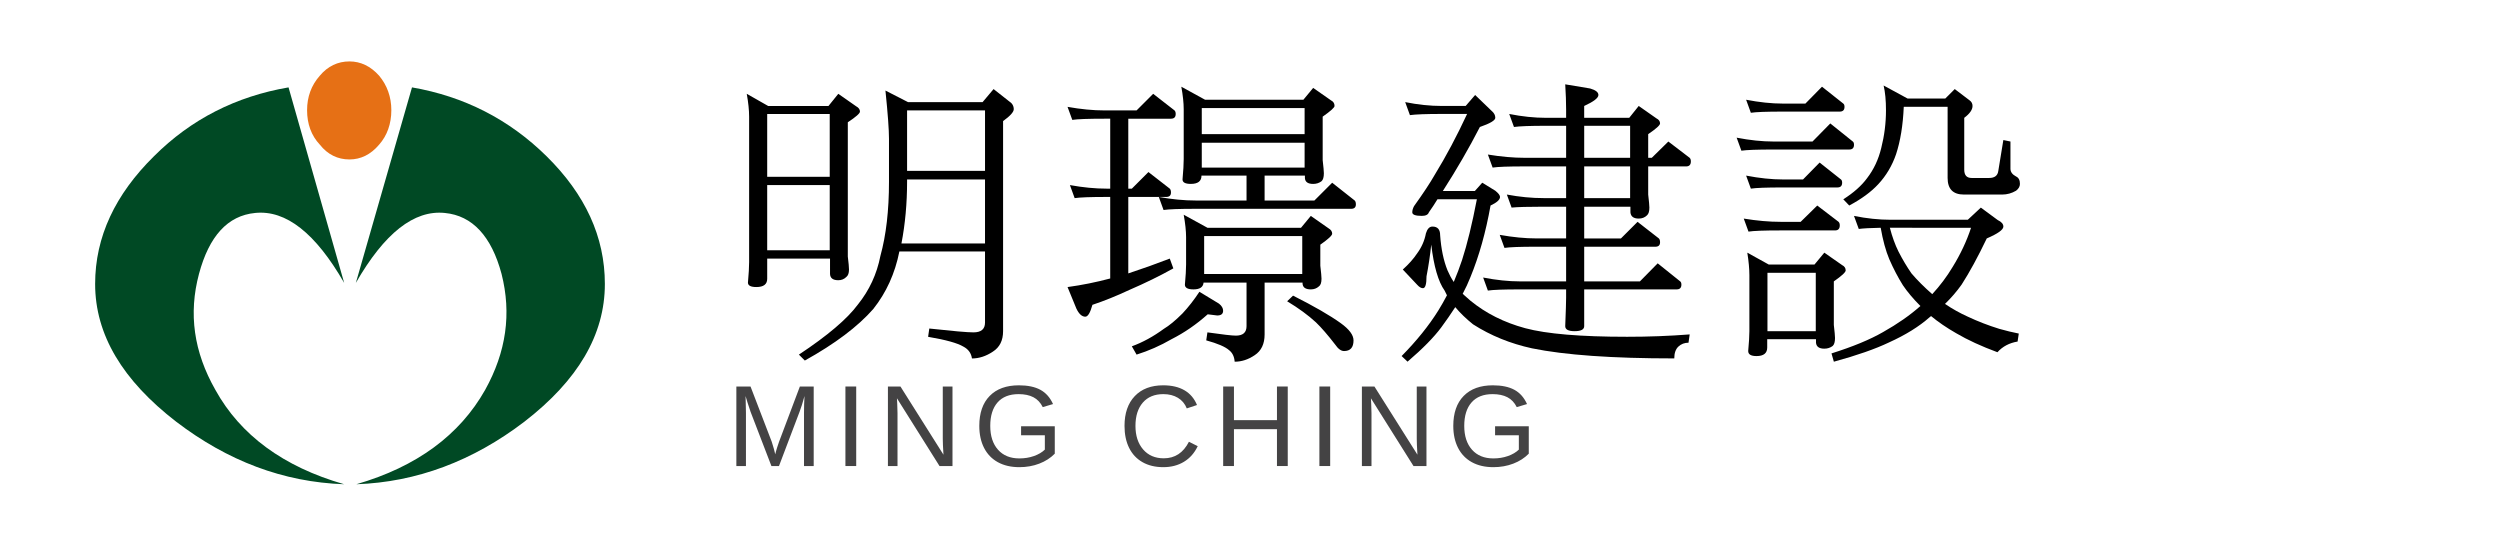
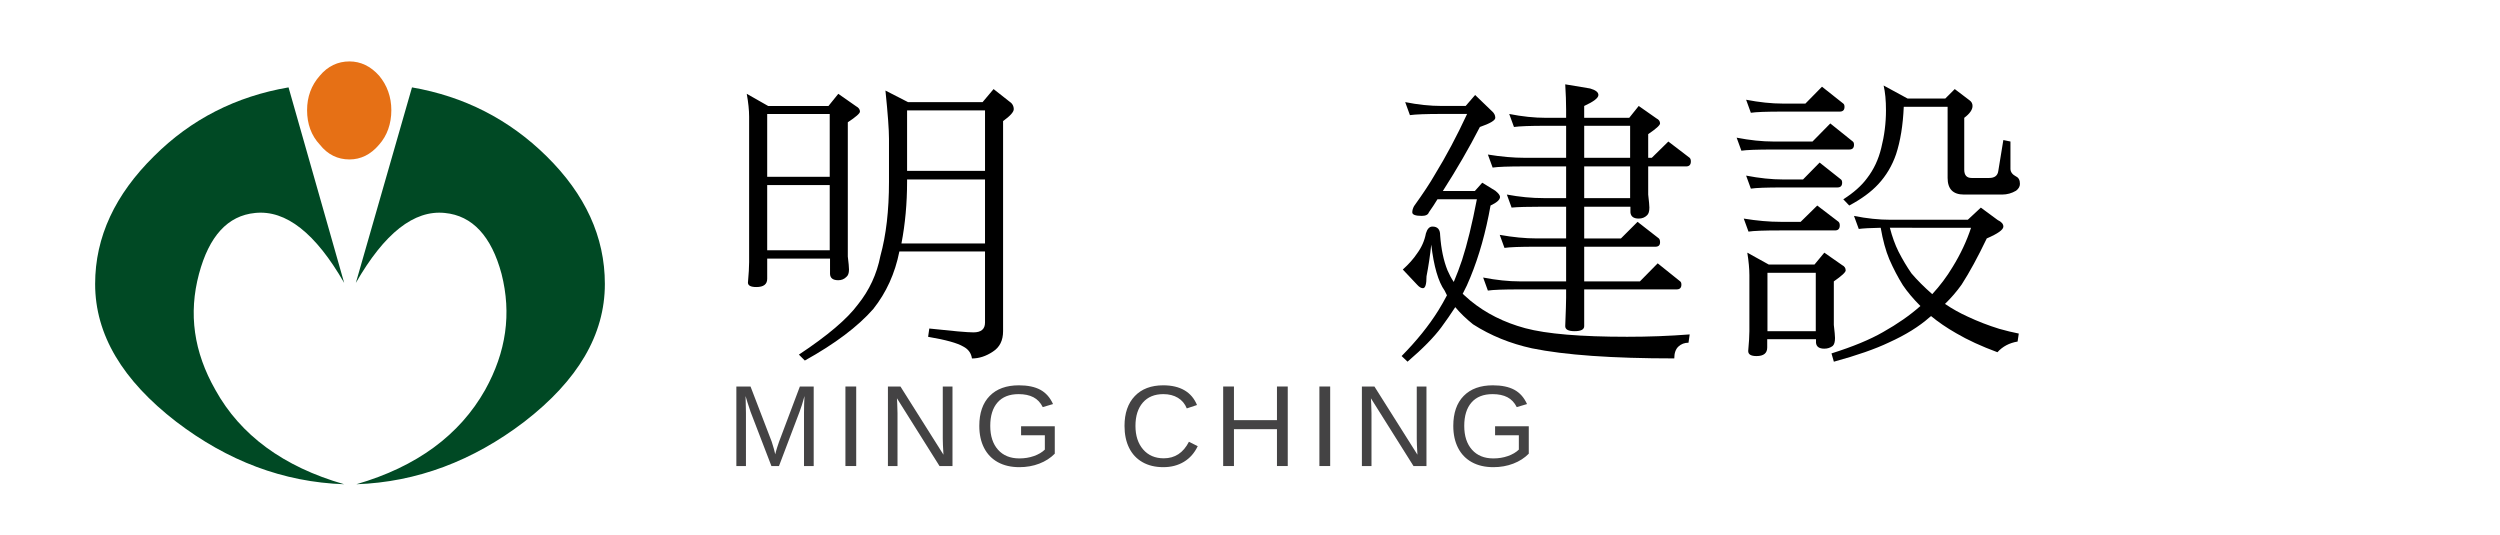
<svg xmlns="http://www.w3.org/2000/svg" version="1.1" id="圖層_1" x="0px" y="0px" width="346px" height="74px" viewBox="0 0 346 74" enable-background="new 0 0 346 74" xml:space="preserve">
  <g>
    <g>
      <path d="M103.35,12.984l2.961,1.682h8.351l1.358-1.682l2.465,1.723c0.355,0.191,0.533,0.438,0.533,0.738    c0,0.246-0.561,0.738-1.682,1.477v18.58c0.109,0.875,0.164,1.477,0.164,1.805c0,0.492-0.123,0.833-0.369,1.025    c-0.301,0.301-0.67,0.451-1.107,0.451c-0.738,0-1.122-0.287-1.148-0.861V35.79h-8.695v2.789c0,0.767-0.5,1.147-1.501,1.147    c-0.777,0-1.165-0.205-1.165-0.615c0.109-1.202,0.164-2.146,0.164-2.83v-20.14C103.678,15.24,103.569,14.188,103.35,12.984z     M106.18,24.468h8.654v-8.695h-8.654V24.468z M106.18,34.64h8.654v-9.023h-8.654V34.64z M122.545,12.533l3.124,1.6h10.322    l1.521-1.805l2.136,1.682c0.437,0.273,0.656,0.643,0.656,1.107c0,0.383-0.492,0.93-1.477,1.641v29.08    c0,1.285-0.473,2.229-1.417,2.83c-0.942,0.629-1.905,0.943-2.889,0.943c-0.109-0.738-0.506-1.285-1.189-1.641    c-0.82-0.492-2.447-0.943-4.881-1.354l0.164-1.147c3.254,0.354,5.291,0.532,6.111,0.532c1.066,0,1.6-0.451,1.6-1.354v-9.842    h-11.854c-0.602,3.035-1.805,5.687-3.609,7.958c-2.133,2.434-5.291,4.813-9.475,7.137l-0.82-0.82    c3.964-2.625,6.686-4.936,8.162-6.932c1.585-1.969,2.625-4.211,3.117-6.727c0.793-2.871,1.189-6.289,1.189-10.254v-5.947    C123.038,17.961,122.874,15.732,122.545,12.533z M124.76,33.697h11.566v-8.859H125.54v0.328    C125.54,28.146,125.279,30.99,124.76,33.697z M125.54,23.648h10.787v-8.367H125.54V23.648z" />
-       <path d="M147.746,14.789c1.832,0.328,3.527,0.492,5.086,0.492h4.471l2.297-2.297l2.953,2.297c0.109,0.109,0.164,0.273,0.164,0.492    c0,0.438-0.219,0.656-0.656,0.656h-5.906v9.68h0.492l2.297-2.297l2.953,2.297c0.109,0.109,0.164,0.287,0.164,0.533    c0,0.41-0.219,0.615-0.656,0.615h-5.25v10.582c1.914-0.628,3.828-1.312,5.742-2.05l0.492,1.354    c-1.86,1.039-3.896,2.037-6.111,2.994c-1.75,0.82-3.445,1.504-5.086,2.051c-0.301,1.094-0.629,1.642-0.984,1.642    c-0.465,0-0.875-0.369-1.23-1.106l-1.23-2.994c1.996-0.273,3.964-0.67,5.906-1.189V27.257h-0.492c-2.242,0-3.719,0.055-4.43,0.164    l-0.656-1.805c1.805,0.328,3.5,0.492,5.086,0.492h0.492v-9.68h-0.82c-2.242,0-3.719,0.055-4.43,0.164L147.746,14.789z     M167.146,43.499c-1.559,1.396-3.227,2.543-5.004,3.444c-1.559,0.902-3.172,1.613-4.84,2.134l-0.656-1.147    c1.503-0.548,2.98-1.354,4.43-2.42c0.738-0.439,1.6-1.148,2.584-2.134c0.82-0.875,1.6-1.873,2.338-2.994l2.707,1.642    c0.383,0.301,0.574,0.629,0.574,0.983c0,0.438-0.273,0.656-0.82,0.656L167.146,43.499z M163.496,12l3.288,1.805h13.604    l1.356-1.641l2.464,1.723c0.328,0.164,0.492,0.424,0.492,0.779c0,0.219-0.547,0.711-1.641,1.477v6.029    c0.108,0.93,0.164,1.532,0.164,1.805c0,0.547-0.109,0.917-0.328,1.107c-0.328,0.246-0.711,0.369-1.148,0.369    c-0.738,0-1.121-0.273-1.148-0.82v-0.328h-5.578v3.445h6.892l2.461-2.461l3.117,2.461c0.108,0.109,0.163,0.287,0.163,0.533    c0,0.41-0.219,0.615-0.655,0.615h-21.534c-2.242,0-3.719,0.055-4.43,0.164l-0.656-1.805c1.805,0.328,3.5,0.492,5.086,0.492h7.055    v-3.445h-6.234c0,0.766-0.492,1.148-1.477,1.148c-0.766,0-1.148-0.205-1.148-0.615c0.109-1.203,0.164-2.146,0.164-2.83v-6.891    C163.824,14.242,163.714,13.203,163.496,12z M163.824,29.718l3.288,1.805h12.949l1.356-1.641l2.464,1.723    c0.328,0.191,0.492,0.438,0.492,0.738c0,0.246-0.547,0.752-1.641,1.518v2.912c0.108,0.929,0.164,1.532,0.164,1.804    c0,0.547-0.123,0.901-0.369,1.065c-0.301,0.273-0.67,0.41-1.107,0.41c-0.738,0-1.121-0.273-1.148-0.82v-0.123h-5.25v7.179    c0,1.313-0.459,2.271-1.375,2.871c-0.889,0.603-1.811,0.901-2.768,0.901c-0.055-0.711-0.314-1.244-0.779-1.6    c-0.52-0.465-1.573-0.916-3.158-1.354L167.106,46c2.105,0.301,3.418,0.451,3.938,0.451c0.984,0,1.477-0.438,1.477-1.313v-6.029    h-5.947c-0.055,0.629-0.52,0.943-1.395,0.943c-0.793,0-1.189-0.219-1.189-0.656c0.109-1.176,0.164-2.104,0.164-2.789v-3.773    C164.152,31.96,164.042,30.921,163.824,29.718z M166.326,18.562h14.232v-3.609h-14.232V18.562z M166.326,23.197h14.232v-3.445    h-14.232V23.197z M166.654,37.921h13.577v-5.25h-13.577V37.921z M178.959,40.915c2.926,1.478,5.127,2.748,6.604,3.813    c1.176,0.849,1.765,1.642,1.765,2.379c0,0.984-0.438,1.478-1.313,1.478c-0.41,0-0.82-0.301-1.229-0.901    c-1.013-1.313-1.9-2.338-2.666-3.076c-1.065-0.984-2.394-1.955-3.979-2.912L178.959,40.915z" />
      <path d="M194.479,14.132c1.75,0.355,3.445,0.533,5.086,0.533h3.281l1.313-1.518l2.297,2.215c0.328,0.273,0.492,0.588,0.492,0.943    s-0.712,0.779-2.134,1.271c-1.504,2.926-3.213,5.879-5.127,8.859h4.431l1.024-1.148l1.805,1.107    c0.439,0.355,0.656,0.643,0.656,0.861c0,0.383-0.438,0.779-1.313,1.189c-0.656,3.691-1.586,7-2.789,9.925    c-0.301,0.766-0.656,1.531-1.066,2.297c0.355,0.328,0.711,0.643,1.066,0.943c2.133,1.75,4.662,3.021,7.588,3.813    c2.953,0.793,7.656,1.188,14.109,1.188c2.953,0,5.838-0.108,8.654-0.327l-0.164,1.147c-0.547,0-1.012,0.178-1.396,0.533    c-0.383,0.355-0.573,0.902-0.573,1.641c-8.587,0-15.148-0.465-19.689-1.395c-3.008-0.656-5.729-1.764-8.161-3.322    c-0.957-0.766-1.777-1.559-2.461-2.379c-0.603,0.93-1.244,1.859-1.929,2.789c-1.012,1.367-2.569,2.953-4.676,4.758l-0.82-0.779    c2.078-2.104,3.773-4.211,5.086-6.315c0.438-0.711,0.834-1.407,1.189-2.092c-0.109-0.22-0.219-0.438-0.328-0.656    c-0.875-1.229-1.49-3.349-1.846-6.357c-0.164,1.531-0.383,2.994-0.656,4.388c0,1.094-0.164,1.642-0.492,1.642    c-0.246,0-0.506-0.15-0.778-0.451l-2.011-2.132c0.82-0.738,1.478-1.477,1.97-2.215c0.629-0.848,1.038-1.777,1.229-2.789    c0.191-0.629,0.492-0.943,0.902-0.943c0.711,0,1.066,0.396,1.066,1.189c0.137,1.914,0.479,3.541,1.024,4.881    c0.246,0.574,0.533,1.107,0.861,1.599c0.438-1.039,0.819-2.05,1.147-3.036c0.711-2.188,1.396-4.99,2.051-8.408h-5.455    c-0.383,0.629-0.778,1.23-1.188,1.805c-0.108,0.328-0.438,0.492-0.983,0.492c-0.875,0-1.313-0.164-1.313-0.492    c0-0.273,0.082-0.56,0.246-0.861c1.258-1.75,2.215-3.199,2.871-4.348c1.559-2.543,3.049-5.346,4.471-8.408h-3.485    c-2.16,0-3.638,0.055-4.431,0.164L194.479,14.132z M208.876,15.773c1.776,0.355,3.474,0.533,5.086,0.533h2.789v-1.189    c0-0.957-0.041-2.105-0.123-3.445l3.445,0.574c0.766,0.219,1.147,0.52,1.147,0.902c0,0.41-0.656,0.917-1.969,1.518v1.641h6.234    l1.313-1.641l2.461,1.723c0.328,0.164,0.492,0.396,0.492,0.697c0,0.246-0.547,0.738-1.641,1.477v3.281h0.492l2.297-2.256    l2.953,2.256c0.108,0.109,0.164,0.273,0.164,0.492c0,0.465-0.22,0.697-0.656,0.697h-5.25v3.896    c0.109,0.93,0.164,1.532,0.164,1.805c0,0.52-0.109,0.875-0.328,1.066c-0.301,0.301-0.684,0.451-1.148,0.451    c-0.711,0-1.094-0.287-1.148-0.861v-0.779h-6.397V33h5.086l2.298-2.297L229.589,33c0.108,0.109,0.164,0.287,0.164,0.533    c0,0.41-0.219,0.615-0.655,0.615h-9.845v4.797h7.711l2.461-2.5l3.117,2.5c0.108,0.082,0.164,0.232,0.164,0.451    c0,0.438-0.22,0.656-0.656,0.656h-12.797v5.086c0,0.465-0.444,0.697-1.334,0.697c-0.86,0-1.291-0.232-1.291-0.697    c0.082-2.078,0.123-3.391,0.123-3.938v-1.148h-6.397c-2.271,0-3.746,0.055-4.431,0.164l-0.655-1.805    c1.832,0.355,3.526,0.533,5.086,0.533h6.397v-4.798h-4.103c-2.27,0-3.746,0.055-4.43,0.164l-0.656-1.805    c1.832,0.328,3.527,0.492,5.086,0.492h4.103v-4.389h-3.117c-2.159,0-3.637,0.041-4.43,0.123l-0.656-1.805    c1.75,0.328,3.445,0.492,5.086,0.492h3.117V23.03h-5.742c-2.271,0-3.745,0.055-4.43,0.164l-0.656-1.805    c1.832,0.301,3.527,0.451,5.086,0.451h5.742v-4.43h-2.789c-2.188,0-3.664,0.055-4.43,0.164L208.876,15.773z M219.253,17.414v4.43    h6.356v-4.43H219.253z M219.253,23.033v4.389h6.356v-4.389H219.253z" />
      <path d="M240.352,19.054c1.832,0.355,3.526,0.533,5.086,0.533h5.414l2.461-2.502l3.117,2.502c0.108,0.082,0.163,0.232,0.163,0.451    c0,0.438-0.219,0.656-0.655,0.656h-10.5c-2.242,0-3.72,0.055-4.431,0.164L240.352,19.054z M241.335,30.251    c1.832,0.301,3.526,0.451,5.086,0.451h2.789l2.297-2.256l2.953,2.256c0.108,0.109,0.164,0.273,0.164,0.492    c0,0.465-0.22,0.697-0.656,0.697h-7.547c-2.271,0-3.746,0.055-4.43,0.164L241.335,30.251z M241.663,13.804    c1.832,0.355,3.526,0.533,5.086,0.533h3.117L252.163,12l2.953,2.338c0.108,0.082,0.163,0.232,0.163,0.451    c0,0.438-0.219,0.656-0.655,0.656h-7.875c-2.271,0-3.746,0.055-4.431,0.164L241.663,13.804z M241.663,24.304    c1.832,0.355,3.526,0.533,5.086,0.533h2.789l2.297-2.338l2.953,2.338c0.108,0.082,0.164,0.232,0.164,0.451    c0,0.438-0.22,0.656-0.656,0.656h-7.547c-2.271,0-3.746,0.055-4.431,0.164L241.663,24.304z M241.827,34.968l2.963,1.641h6.338    l1.358-1.641l2.466,1.723c0.327,0.164,0.491,0.41,0.491,0.738c0,0.246-0.547,0.75-1.641,1.516v6.029    c0.109,0.93,0.164,1.531,0.164,1.805c0,0.548-0.109,0.916-0.328,1.107c-0.33,0.246-0.715,0.369-1.152,0.369    c-0.715,0-1.098-0.273-1.152-0.82v-0.492h-6.75v1.148c0,0.793-0.494,1.189-1.482,1.189c-0.768,0-1.15-0.232-1.15-0.697    c0.109-1.203,0.164-2.119,0.164-2.748v-7.752C242.113,37.21,242.02,36.171,241.827,34.968z M244.616,45.837h6.687v-8.08h-6.687    V45.837z M256.593,29.882c1.75,0.355,3.445,0.533,5.087,0.533h10.663l1.806-1.682l2.338,1.723c0.52,0.246,0.779,0.547,0.779,0.902    c0,0.438-0.767,0.984-2.298,1.641c-1.229,2.57-2.393,4.703-3.485,6.397c-0.685,0.957-1.449,1.847-2.297,2.666    c1.012,0.685,2.063,1.271,3.157,1.765c1.396,0.655,2.845,1.217,4.349,1.682c0.957,0.272,1.858,0.492,2.707,0.656l-0.164,1.106    c-1.148,0.191-2.078,0.685-2.789,1.478c-2.215-0.819-4.115-1.694-5.701-2.625c-1.34-0.767-2.502-1.56-3.486-2.379    c-0.055,0.055-0.123,0.108-0.205,0.164c-1.449,1.284-3.322,2.446-5.619,3.485c-1.887,0.902-4.43,1.791-7.629,2.666l-0.328-1.147    c2.953-0.931,5.332-1.914,7.137-2.953c1.996-1.121,3.72-2.323,5.169-3.608c-0.984-0.984-1.791-1.941-2.421-2.871    c-0.684-1.094-1.313-2.296-1.887-3.609c-0.492-1.176-0.889-2.625-1.188-4.348c-1.423,0.027-2.435,0.082-3.035,0.164    L256.593,29.882z M260.693,11.835l3.322,1.805h5.209l1.313-1.313l2.051,1.559c0.272,0.191,0.41,0.451,0.41,0.779    c0,0.52-0.383,1.066-1.147,1.641v7.178c0,0.766,0.342,1.148,1.024,1.148h2.42c0.767,0,1.188-0.328,1.271-0.984l0.697-4.266    l0.984,0.205v3.773c0,0.438,0.26,0.793,0.779,1.066c0.354,0.164,0.533,0.506,0.533,1.025c0,0.355-0.179,0.67-0.533,0.943    c-0.603,0.355-1.244,0.533-1.928,0.533h-5.291c-1.504,0-2.257-0.765-2.257-2.297v-9.844h-6.069    c-0.109,2.543-0.465,4.731-1.066,6.563c-0.547,1.586-1.367,2.967-2.461,4.143c-0.984,1.066-2.324,2.051-4.02,2.953l-0.82-0.861    c1.422-0.902,2.516-1.873,3.281-2.912c0.93-1.203,1.586-2.598,1.969-4.184c0.438-1.723,0.656-3.459,0.656-5.209    C261.021,13.914,260.913,12.765,260.693,11.835z M261.557,31.523c0.327,1.258,0.725,2.352,1.188,3.281    c0.573,1.121,1.176,2.133,1.805,3.035c0.793,0.931,1.75,1.888,2.871,2.871c1.065-1.147,2.011-2.405,2.83-3.773    c1.095-1.777,1.94-3.582,2.543-5.414H261.68C261.624,31.523,261.583,31.523,261.557,31.523z" />
    </g>
    <g>
      <path fill="#444344" d="M111.274,64.5v-7.344c0-0.813,0.023-1.594,0.07-2.344c-0.255,0.933-0.484,1.66-0.688,2.188l-2.844,7.5    h-1.047l-2.883-7.5l-0.438-1.328l-0.258-0.859l0.023,0.867l0.031,1.477V64.5h-1.328V53.492h1.961l2.93,7.633    c0.104,0.309,0.204,0.637,0.301,0.988c0.096,0.352,0.16,0.605,0.191,0.762c0.042-0.208,0.129-0.523,0.262-0.949    c0.133-0.425,0.223-0.691,0.27-0.801l2.875-7.633h1.914V64.5H111.274z" />
      <path fill="#444344" d="M117.007,64.5V53.492h1.492V64.5H117.007z" />
      <path fill="#444344" d="M130.029,64.5l-5.891-9.375l0.039,0.758l0.039,1.305V64.5h-1.328V53.492h1.734l5.953,9.438    c-0.063-1.021-0.094-1.761-0.094-2.219v-7.219h1.344V64.5H130.029z" />
      <path fill="#444344" d="M135.535,58.945c0-1.786,0.479-3.17,1.438-4.148c0.958-0.979,2.305-1.469,4.039-1.469    c1.219,0,2.208,0.206,2.969,0.617c0.76,0.41,1.346,1.07,1.758,1.977l-1.422,0.422c-0.313-0.625-0.744-1.08-1.293-1.367    c-0.55-0.285-1.233-0.43-2.051-0.43c-1.271,0-2.242,0.385-2.914,1.152s-1.008,1.851-1.008,3.246c0,1.391,0.356,2.488,1.07,3.293    c0.713,0.805,1.7,1.207,2.961,1.207c0.719,0,1.389-0.109,2.012-0.328c0.622-0.219,1.126-0.516,1.512-0.891v-1.984h-3.289v-1.25    h4.664v3.797c-0.583,0.594-1.298,1.055-2.145,1.379c-0.847,0.325-1.765,0.488-2.754,0.488c-1.151,0-2.144-0.229-2.977-0.688    s-1.47-1.119-1.91-1.98C135.754,61.126,135.535,60.111,135.535,58.945z" />
      <path fill="#444344" d="M161.008,54.547c-1.219,0-2.167,0.393-2.844,1.176c-0.677,0.784-1.016,1.858-1.016,3.223    c0,1.35,0.353,2.435,1.059,3.255c0.706,0.819,1.66,1.229,2.863,1.229c1.542,0,2.7-0.763,3.477-2.289l1.219,0.609    c-0.453,0.947-1.09,1.669-1.91,2.164s-1.772,0.742-2.855,0.742c-1.109,0-2.069-0.23-2.879-0.691s-1.427-1.119-1.852-1.977    c-0.425-0.856-0.637-1.871-0.637-3.043c0-1.756,0.474-3.131,1.422-4.125c0.948-0.995,2.26-1.492,3.938-1.492    c1.172,0,2.151,0.229,2.938,0.688c0.786,0.459,1.364,1.139,1.734,2.039l-1.414,0.469c-0.255-0.641-0.666-1.129-1.23-1.469    C162.455,54.716,161.784,54.547,161.008,54.547z" />
      <path fill="#444344" d="M176.732,64.5v-5.102h-5.953V64.5h-1.492V53.492h1.492v4.656h5.953v-4.656h1.492V64.5H176.732z" />
      <path fill="#444344" d="M182.605,64.5V53.492h1.492V64.5H182.605z" />
      <path fill="#444344" d="M195.628,64.5l-5.892-9.375l0.039,0.758l0.039,1.305V64.5h-1.328V53.492h1.734l5.953,9.438    c-0.063-1.021-0.094-1.761-0.094-2.219v-7.219h1.344V64.5H195.628z" />
      <path fill="#444344" d="M201.135,58.945c0-1.786,0.479-3.17,1.438-4.148c0.96-0.979,2.306-1.469,4.039-1.469    c1.22,0,2.209,0.206,2.97,0.617c0.761,0.41,1.347,1.07,1.758,1.977l-1.422,0.422c-0.313-0.625-0.743-1.08-1.293-1.367    c-0.55-0.285-1.233-0.43-2.052-0.43c-1.27,0-2.241,0.385-2.913,1.152c-0.673,0.768-1.009,1.851-1.009,3.246    c0,1.391,0.356,2.488,1.07,3.293c0.715,0.805,1.7,1.207,2.961,1.207c0.719,0,1.391-0.109,2.012-0.328    c0.623-0.219,1.127-0.516,1.513-0.891v-1.984h-3.289v-1.25h4.664v3.797c-0.583,0.594-1.298,1.055-2.146,1.379    c-0.847,0.325-1.765,0.488-2.754,0.488c-1.15,0-2.144-0.229-2.977-0.688c-0.833-0.46-1.471-1.119-1.91-1.98    C201.355,61.126,201.135,60.111,201.135,58.945z" />
    </g>
  </g>
  <g>
    <path fill="#004924" d="M69.414,37.906c1.393,5.5,0.659,10.779-2.274,16.061C63.62,60.2,57.681,64.6,49.32,67.02   c8.36-0.293,16.133-3.226,23.246-8.651C79.974,52.646,83.713,46.34,83.713,39.3c0-6.526-2.713-12.393-8.065-17.673   c-5.208-5.133-11.441-8.287-18.628-9.533l-7.772,27.06c3.959-6.894,8.066-10.12,12.319-9.68C65.381,29.84,68.02,32.7,69.414,37.906   z" />
  </g>
  <g>
    <path fill="#004924" d="M39.934,12.093c-7.26,1.247-13.494,4.4-18.627,9.533c-5.353,5.28-8.14,11.147-8.14,17.673   c0,7.04,3.813,13.348,11.22,19.066C31.5,63.794,39.2,66.727,47.633,67.02C39.2,64.6,33.26,60.2,29.813,53.967   c-3.007-5.279-3.74-10.561-2.273-16.061c1.394-5.206,3.96-8.066,7.773-8.433c4.253-0.44,8.36,2.786,12.32,9.679L39.934,12.093z" />
  </g>
  <g>
    <path fill="#E67015" d="M48.367,8.5c-1.613,0-3.007,0.66-4.107,1.98c-1.173,1.32-1.76,2.934-1.76,4.767   c0,1.907,0.587,3.52,1.76,4.767c1.1,1.393,2.494,2.053,4.107,2.053c1.54,0,2.933-0.66,4.107-2.053   c1.1-1.247,1.687-2.86,1.687-4.767c0-1.833-0.587-3.447-1.687-4.767C51.3,9.16,49.906,8.5,48.367,8.5z" />
  </g>
</svg>